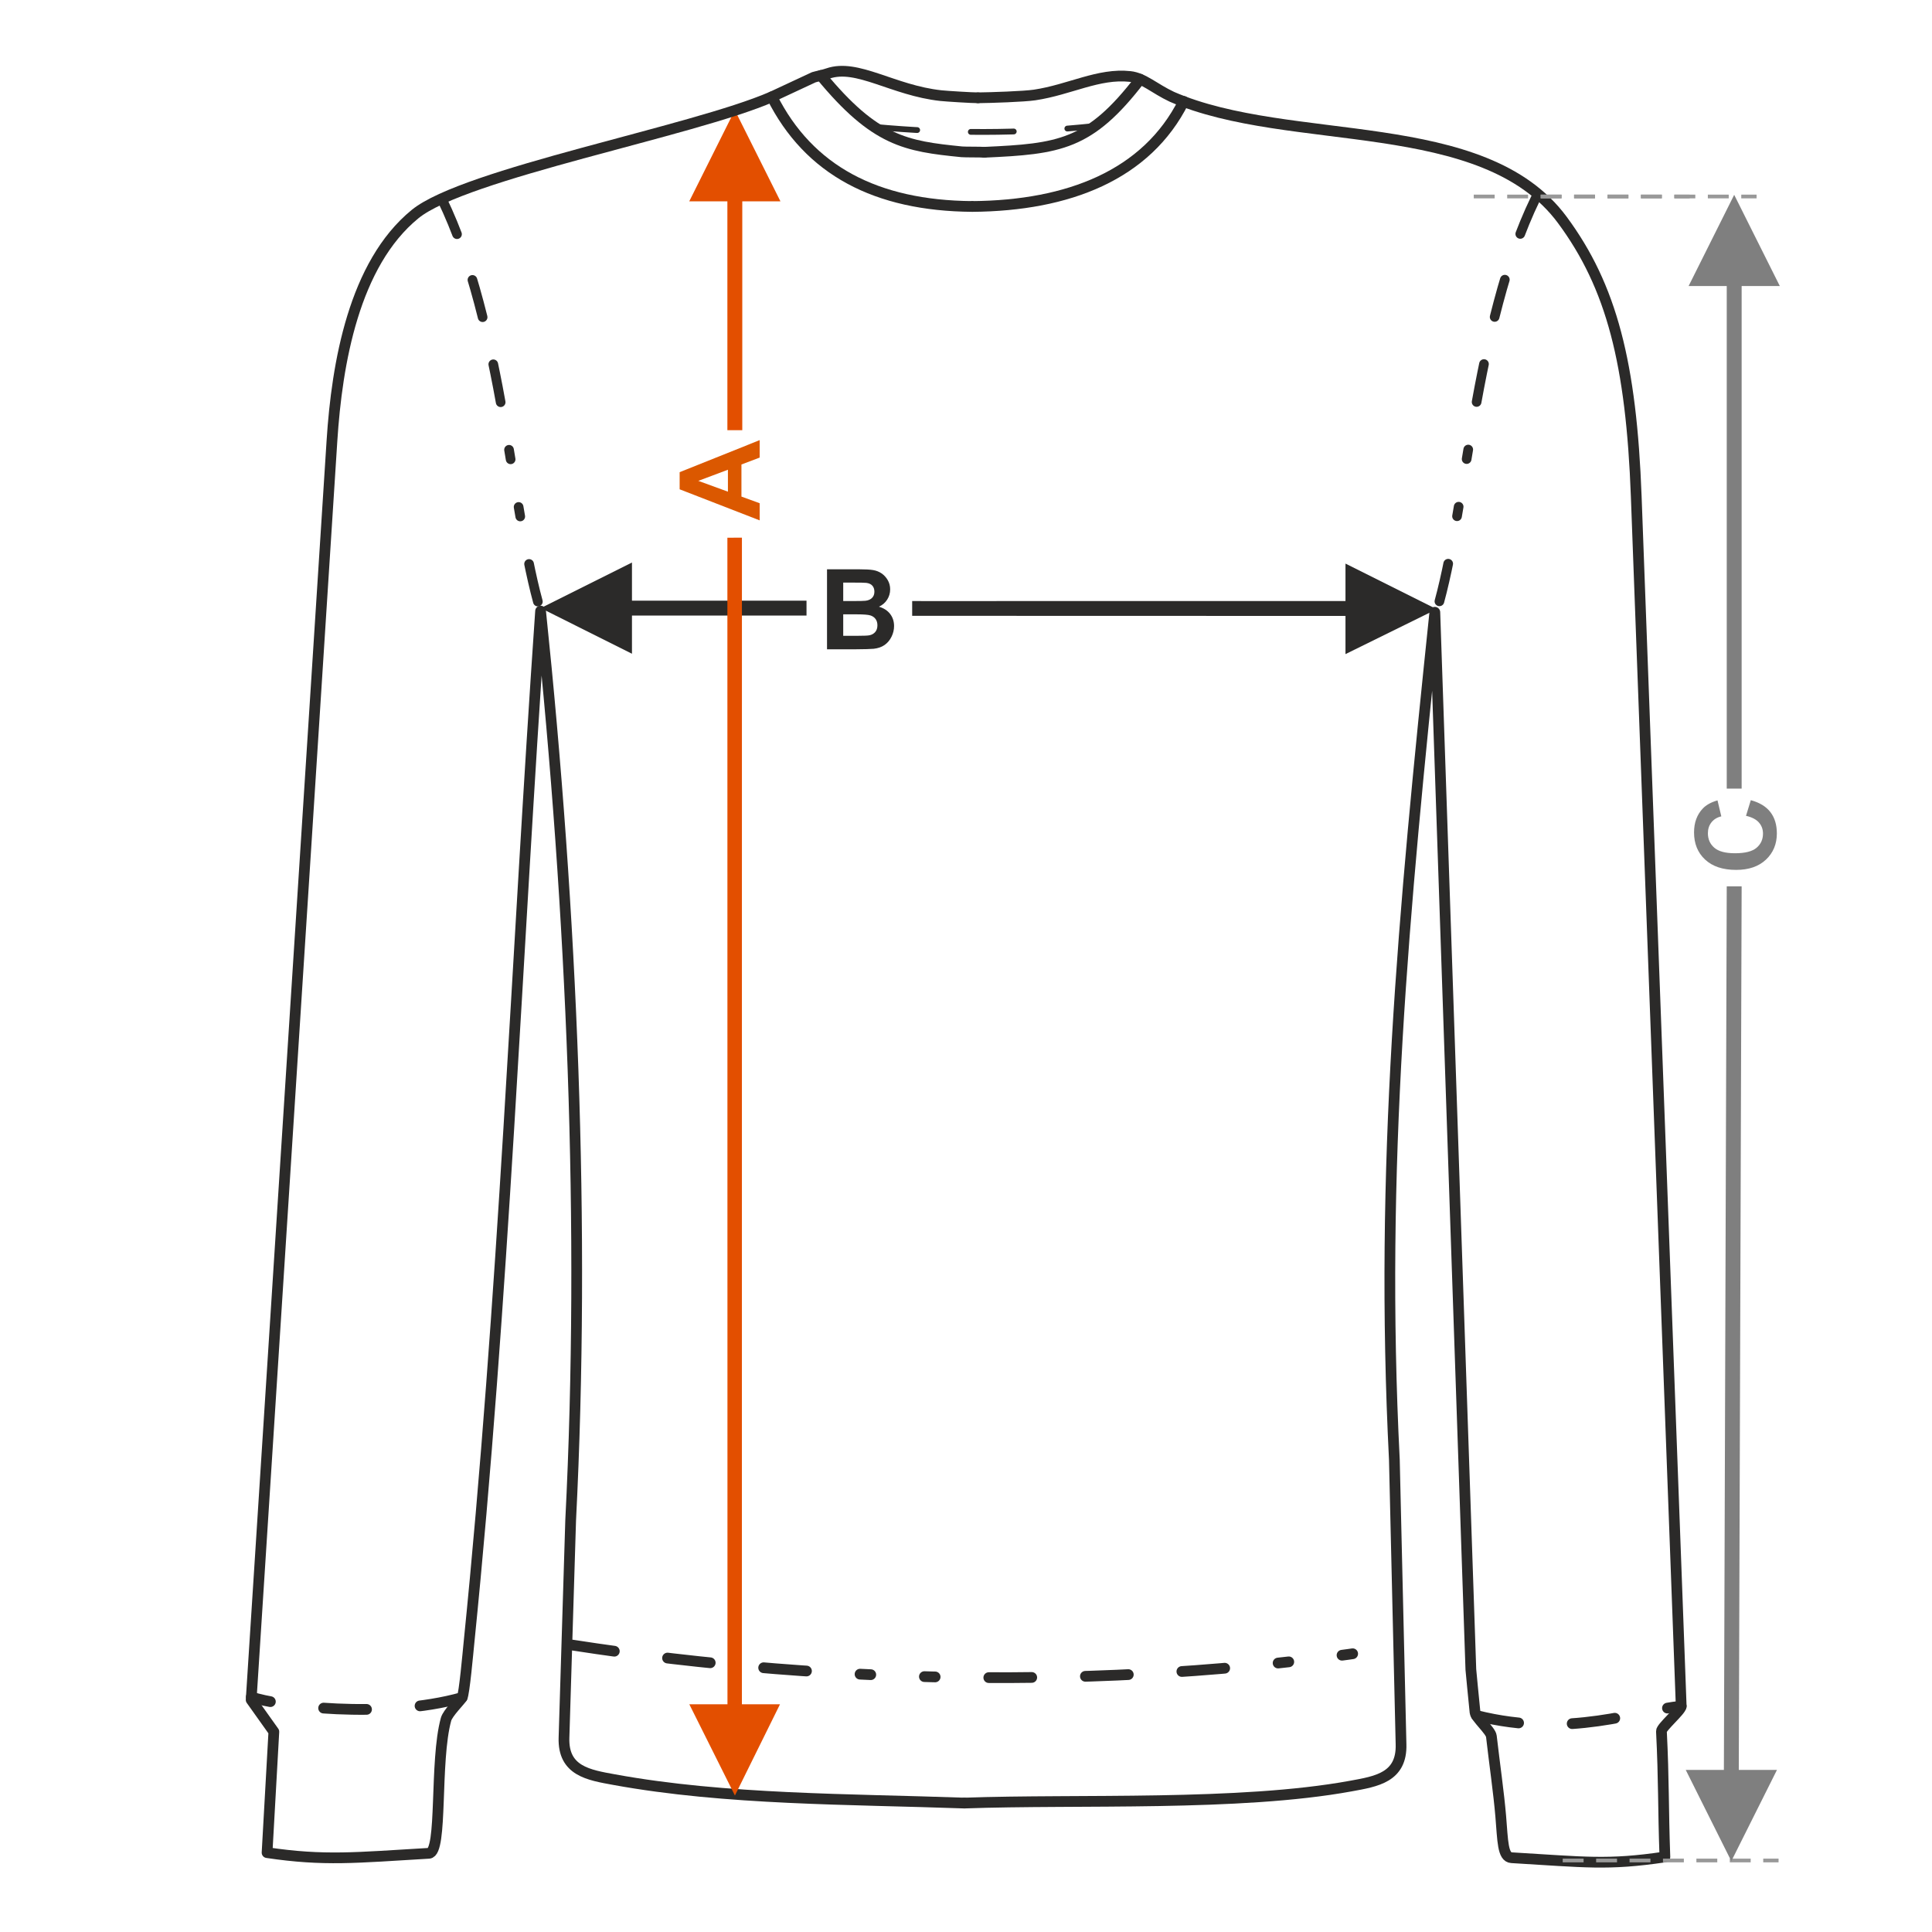
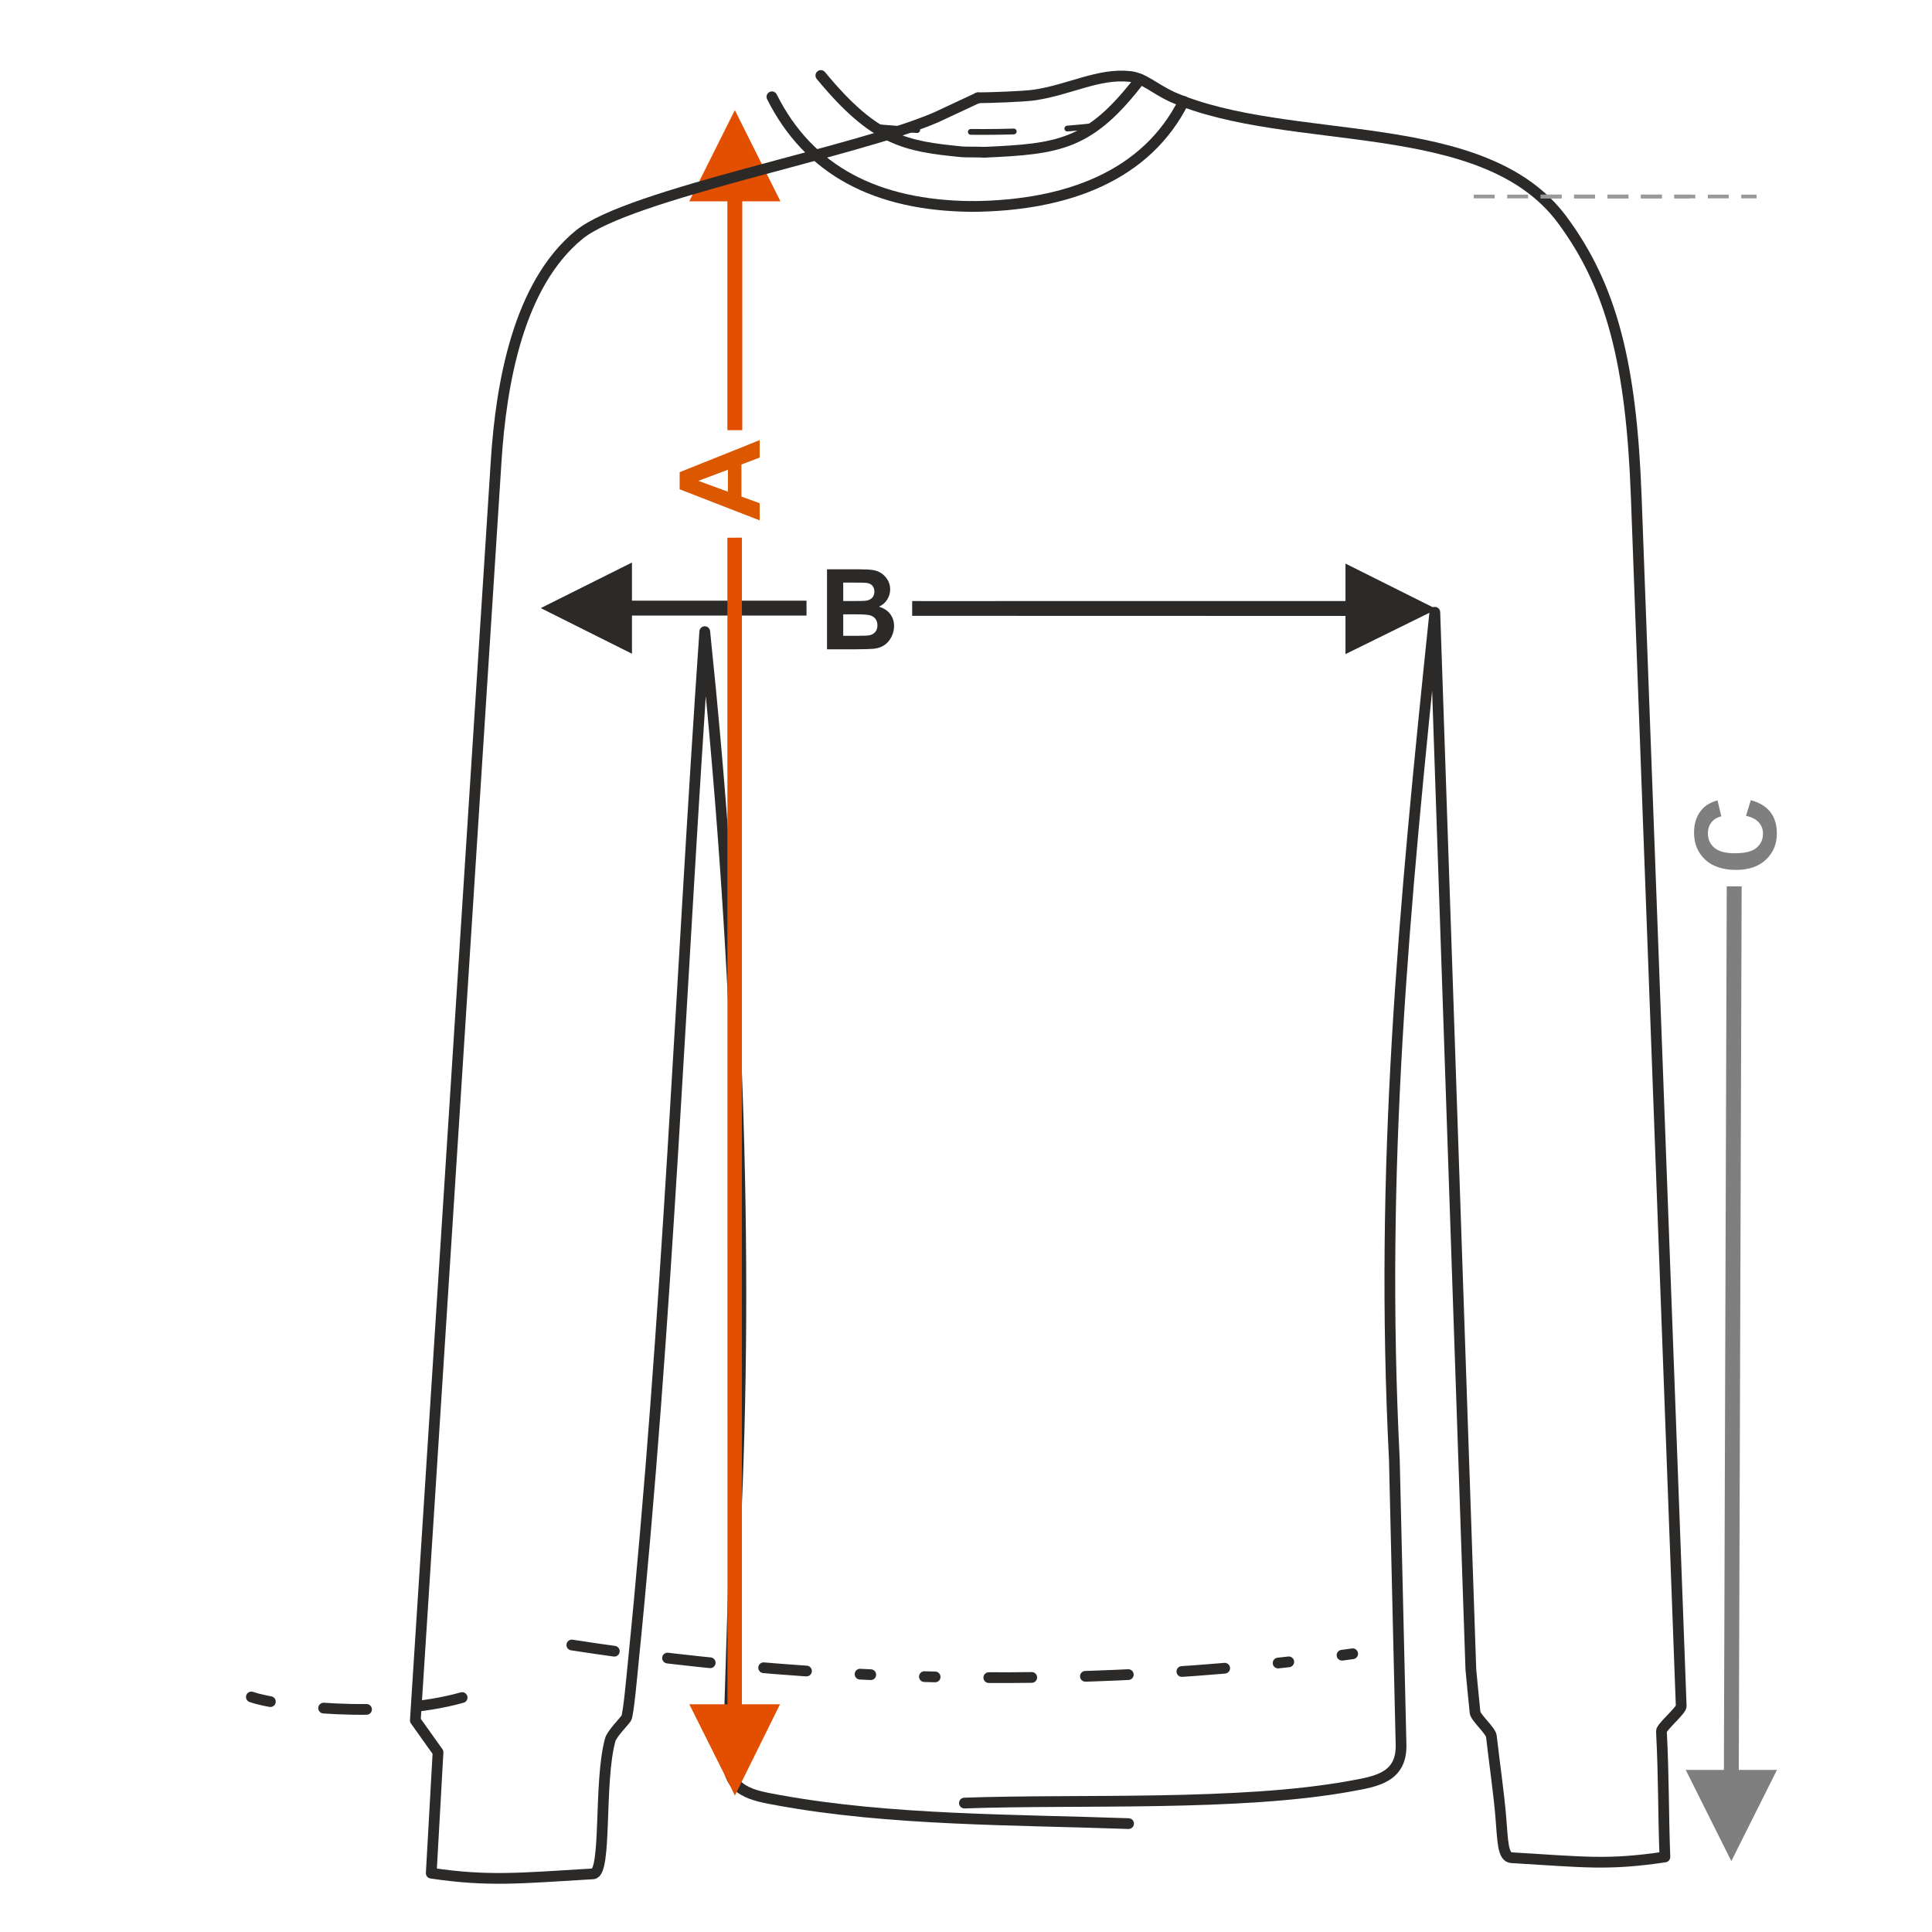
<svg xmlns="http://www.w3.org/2000/svg" xml:space="preserve" width="1000px" height="1000px" version="1.1" style="shape-rendering:geometricPrecision; text-rendering:geometricPrecision; image-rendering:optimizeQuality; fill-rule:evenodd; clip-rule:evenodd" viewBox="0 0 1000 1000">
  <defs>
    <style type="text/css">
   
    .str0 {stroke:#2B2A29;stroke-width:5.556;stroke-linecap:round;stroke-linejoin:round;stroke-miterlimit:22.926}
    .str1 {stroke:#2B2A29;stroke-width:5.556;stroke-linecap:round;stroke-linejoin:round;stroke-miterlimit:22.926;stroke-dasharray:22.224 27.78 22.224 27.78 22.224 27.78 5.556 27.78 5.556 27.78}
    .str3 {stroke:#2B2A29;stroke-width:5;stroke-linecap:round;stroke-linejoin:round;stroke-miterlimit:22.926;stroke-dasharray:20 25 20 25 20 25 5 25 5 25}
    .str2 {stroke:#2B2A29;stroke-width:3;stroke-linecap:round;stroke-linejoin:round;stroke-miterlimit:22.926;stroke-dasharray:22.224 27.78 22.224 27.78 22.224 27.78 5.556 27.78 5.556 27.78}
    .fil1 {fill:none}
    .fil5 {fill:none;fill-rule:nonzero}
    .fil0 {fill:#2B2A29;fill-rule:nonzero}
    .fil4 {fill:#7F7F7F;fill-rule:nonzero}
    .fil6 {fill:#999999;fill-rule:nonzero}
    .fil2 {fill:#DB5800;fill-rule:nonzero}
    .fil3 {fill:#E34F00;fill-rule:nonzero}
   
  </style>
  </defs>
  <g id="Ebene_x0020_1">
    <path class="fil0" d="M428.062 294.667l16.562 0c3.288,0 5.727,0.135 7.337,0.404 1.62,0.281 3.056,0.849 4.329,1.707 1.272,0.868 2.333,2.015 3.182,3.452 0.848,1.436 1.272,3.056 1.272,4.839 0,1.928 -0.52,3.712 -1.562,5.322 -1.041,1.62 -2.458,2.824 -4.242,3.634 2.517,0.742 4.444,1.996 5.804,3.77 1.35,1.774 2.024,3.856 2.024,6.257 0,1.889 -0.433,3.721 -1.311,5.504 -0.877,1.784 -2.073,3.211 -3.596,4.281 -1.513,1.06 -3.384,1.716 -5.611,1.967 -1.388,0.145 -4.752,0.241 -10.084,0.279l-14.104 0 0 -41.416zm8.388 6.883l0 9.544 5.475 0c3.249,0 5.273,-0.048 6.064,-0.144 1.427,-0.164 2.555,-0.656 3.375,-1.475 0.819,-0.819 1.224,-1.889 1.224,-3.22 0,-1.282 -0.357,-2.314 -1.061,-3.114 -0.703,-0.8 -1.755,-1.282 -3.143,-1.446 -0.829,-0.097 -3.21,-0.145 -7.134,-0.145l-4.8 0zm0 16.428l0 11.106 7.751 0c3.008,0 4.926,-0.087 5.736,-0.25 1.243,-0.232 2.256,-0.782 3.036,-1.659 0.781,-0.887 1.177,-2.053 1.177,-3.528 0,-1.254 -0.299,-2.305 -0.907,-3.172 -0.597,-0.867 -1.475,-1.504 -2.612,-1.899 -1.138,-0.395 -3.615,-0.598 -7.423,-0.598l-6.758 0z" />
    <rect class="fil1" x="-0.001" y="-0.001" width="1000.002" height="1000.002" />
    <polygon class="fil0" points="696.419,311.094 477.942,311.109 472.138,311.096 472.138,318.745 696.419,318.807 696.419,338.567 743.635,315.315 696.419,291.715 " />
    <path class="fil2" d="M393.2 227.808l0 9.034 -9.429 3.576 0 16.612 9.429 3.441 0 8.87 -41.417 -16.081 0 -8.86 41.417 -16.592zm-16.428 15.329l-15.329 5.756 15.329 5.592 0 -11.348z" />
    <polygon class="fil0" points="279.891,314.756 327.107,291.156 327.107,310.9 417.45,310.9 417.45,318.612 327.107,318.612 327.107,338.371 " />
    <polygon class="fil3" points="376.49,104.22 376.494,222.661 384.207,222.661 384.203,104.22 403.962,104.22 380.346,57.004 356.746,104.22 " />
-     <polygon class="fil4" points="893.76,148.055 893.76,408.183 901.472,408.183 901.472,148.055 921.231,148.055 897.616,100.839 874.016,148.055 " />
    <path class="fil4" d="M903.731 422.262l2.488 -8.098c4.56,1.243 7.944,3.316 10.161,6.208 2.208,2.892 3.317,6.556 3.317,11 0,5.505 -1.881,10.026 -5.64,13.574 -3.76,3.538 -8.899,5.312 -15.426,5.312 -6.893,0 -12.253,-1.783 -16.071,-5.341 -3.818,-3.557 -5.726,-8.242 -5.726,-14.046 0,-5.071 1.504,-9.188 4.502,-12.35 1.774,-1.89 4.319,-3.297 7.645,-4.242l1.967 8.272c-2.14,0.491 -3.837,1.513 -5.08,3.065 -1.245,1.563 -1.862,3.452 -1.862,5.67 0,3.075 1.099,5.572 3.307,7.481 2.199,1.918 5.766,2.872 10.702,2.872 5.225,0 8.956,-0.944 11.173,-2.824 2.227,-1.89 3.335,-4.339 3.335,-7.356 0,-2.227 -0.703,-4.146 -2.12,-5.746 -1.417,-1.601 -3.635,-2.757 -6.672,-3.451z" />
    <path class="fil5 str0" d="M506.196 50.618c6.705,-0.062 23.799,-0.638 29.306,-1.456 18.064,-2.681 33.15,-11.352 49.412,-9.575 7.072,0.773 12.617,6.274 21.648,10.511 61.338,26.693 161.122,8.378 202.087,63.727 25.535,34.5 35.704,74.261 38.267,143.206l23.274 626.134c-0.037,2.164 -10.338,10.888 -10.236,12.915 1.292,25.592 0.868,39.421 1.789,65.08 -29.651,4.404 -41.388,2.637 -79.384,0.387 -4.613,-0.274 -4.509,-8.66 -5.585,-21.526 -0.989,-11.816 -3.263,-27.546 -4.843,-41.353 -0.331,-2.904 -8.168,-9.638 -8.452,-12.32 -1.064,-10.139 -1.778,-18.373 -2.166,-22.194l-18.649 -547.248c-16.349,156.715 -28.61,287.304 -20.943,438.635l3.451 147.249c0.529,17.254 -12.825,19.273 -26.007,21.682 -57.787,10.559 -140.917,6.681 -199.989,8.792" />
-     <path class="fil5 str1" d="M764.148 887.937c47.892,12.089 84.62,-3.01 106.042,-4.772" />
    <path class="fil5 str0" d="M503.375 106.867c49.539,-0.401 90.187,-16.233 109.298,-54.391" />
-     <path class="fil5 str0" d="M506.196 50.618c-2.927,0.024 -16.357,-0.816 -19.12,-1.114 -24.935,-2.683 -43.411,-16.739 -58.582,-11.452 -2.419,0.843 -4.916,1.247 -7.276,1.932l-21.68 10.114c-41.263,17.957 -158.968,39.712 -184.704,60.723 -31.611,25.81 -40.44,77.244 -43.008,117.257l-41.826 651.761 11.747 16.501 -3.512 62.578c29.65,4.403 45.792,2.598 83.787,0.347 7.214,-0.426 2.829,-47.571 8.852,-69.375 0.882,-3.193 7.317,-9.575 8.329,-11.237 1.109,-1.824 3.057,-23.576 3.504,-28.007 18.189,-180.097 24.506,-352.686 37.098,-534.348 16.349,156.715 23.232,319.316 15.568,470.647l-3.451 112.519c-0.529,17.254 12.825,19.272 26.008,21.681 57.786,10.559 122.172,10.008 181.246,12.119" />
+     <path class="fil5 str0" d="M506.196 50.618l-21.68 10.114c-41.263,17.957 -158.968,39.712 -184.704,60.723 -31.611,25.81 -40.44,77.244 -43.008,117.257l-41.826 651.761 11.747 16.501 -3.512 62.578c29.65,4.403 45.792,2.598 83.787,0.347 7.214,-0.426 2.829,-47.571 8.852,-69.375 0.882,-3.193 7.317,-9.575 8.329,-11.237 1.109,-1.824 3.057,-23.576 3.504,-28.007 18.189,-180.097 24.506,-352.686 37.098,-534.348 16.349,156.715 23.232,319.316 15.568,470.647l-3.451 112.519c-0.529,17.254 12.825,19.272 26.008,21.681 57.786,10.559 122.172,10.008 181.246,12.119" />
    <path class="fil5 str0" d="M503.117 106.866c-49.54,-0.402 -84.47,-18.61 -103.58,-56.768" />
    <path class="fil5 str1" d="M239.202 878.653c-40.488,11.379 -96.093,4.329 -109.103,-0.308" />
    <path class="fil5 str1" d="M295.976 851.452c137.448,21.314 290.565,23.412 428.014,0.901" />
    <path class="fil5 str2" d="M452.572 65.668c37.155,3.442 75.734,3.748 114.793,-0.54" />
    <path class="fil5 str0" d="M509.482 78.817c38.846,-1.756 54.483,-3.623 80.665,-37.8" />
    <path class="fil5 str0" d="M509.482 78.817c-1.811,-0.179 -9.937,-0.068 -11.652,-0.238 -28.962,-2.878 -44.879,-5.402 -72.96,-39.51" />
-     <path class="fil1 str3" d="M228.636 102.84c31.667,65.232 36.069,163.154 51.169,213.458" />
-     <path class="fil1 str3" d="M794.804 102.717c-31.667,65.233 -36.069,163.154 -51.169,213.459" />
-     <path class="fil6" d="M920.581 962.018l-7.938 0 0 1.928 7.938 0 0 -1.928zm-14.424 0l0 1.928 -10.811 0 0 -1.928 10.811 0zm-17.298 0l0 1.928 -10.811 0 0 -1.928 10.811 0zm-17.297 0l0 1.928 -10.811 0 0 -1.928 10.811 0zm-17.298 0l0 1.928 -10.811 0 0 -1.928 10.811 0zm-17.297 0l0 1.928 -10.811 0 0 -1.928 10.811 0zm-17.298 0l0 1.928 -10.811 0 0 -1.928 10.811 0z" />
    <polygon class="fil4" points="896.135,963.32 872.535,916.104 892.279,916.104 893.76,458.775 901.472,458.775 899.992,916.104 919.751,916.104 " />
    <path class="fil6" d="M874.542 100.742l-7.937 0 0 1.928 7.937 0 0 -1.928zm-14.424 0l0 1.928 -10.811 0 0 -1.928 10.811 0zm-17.298 0l0 1.928 -10.811 0 0 -1.928 10.811 0zm-17.297 0l0 1.928 -10.811 0 0 -1.928 10.811 0zm-17.297 0l0 1.928 -10.811 0 0 -1.928 10.811 0zm-17.298 0l0 1.928 -10.811 0 0 -1.928 10.811 0zm-17.298 0l0 1.928 -10.811 0 0 -1.928 10.811 0z" />
    <path class="fil6" d="M909.21 100.742l-7.938 0 0 1.928 7.938 0 0 -1.928zm-14.424 0l0 1.928 -10.811 0 0 -1.928 10.811 0zm-17.298 0l0 1.928 -10.811 0 0 -1.928 10.811 0zm-17.297 0l0 1.928 -10.811 0 0 -1.928 10.811 0zm-17.298 0l0 1.928 -10.811 0 0 -1.928 10.811 0zm-17.297 0l0 1.928 -10.811 0 0 -1.928 10.811 0zm-17.298 0l0 1.928 -10.811 0 0 -1.928 10.811 0z" />
    <polygon class="fil3" points="380.393,929.356 356.793,882.14 376.537,882.14 376.494,278.309 384.018,278.303 384.008,882.14 403.722,882.14 " />
  </g>
</svg>